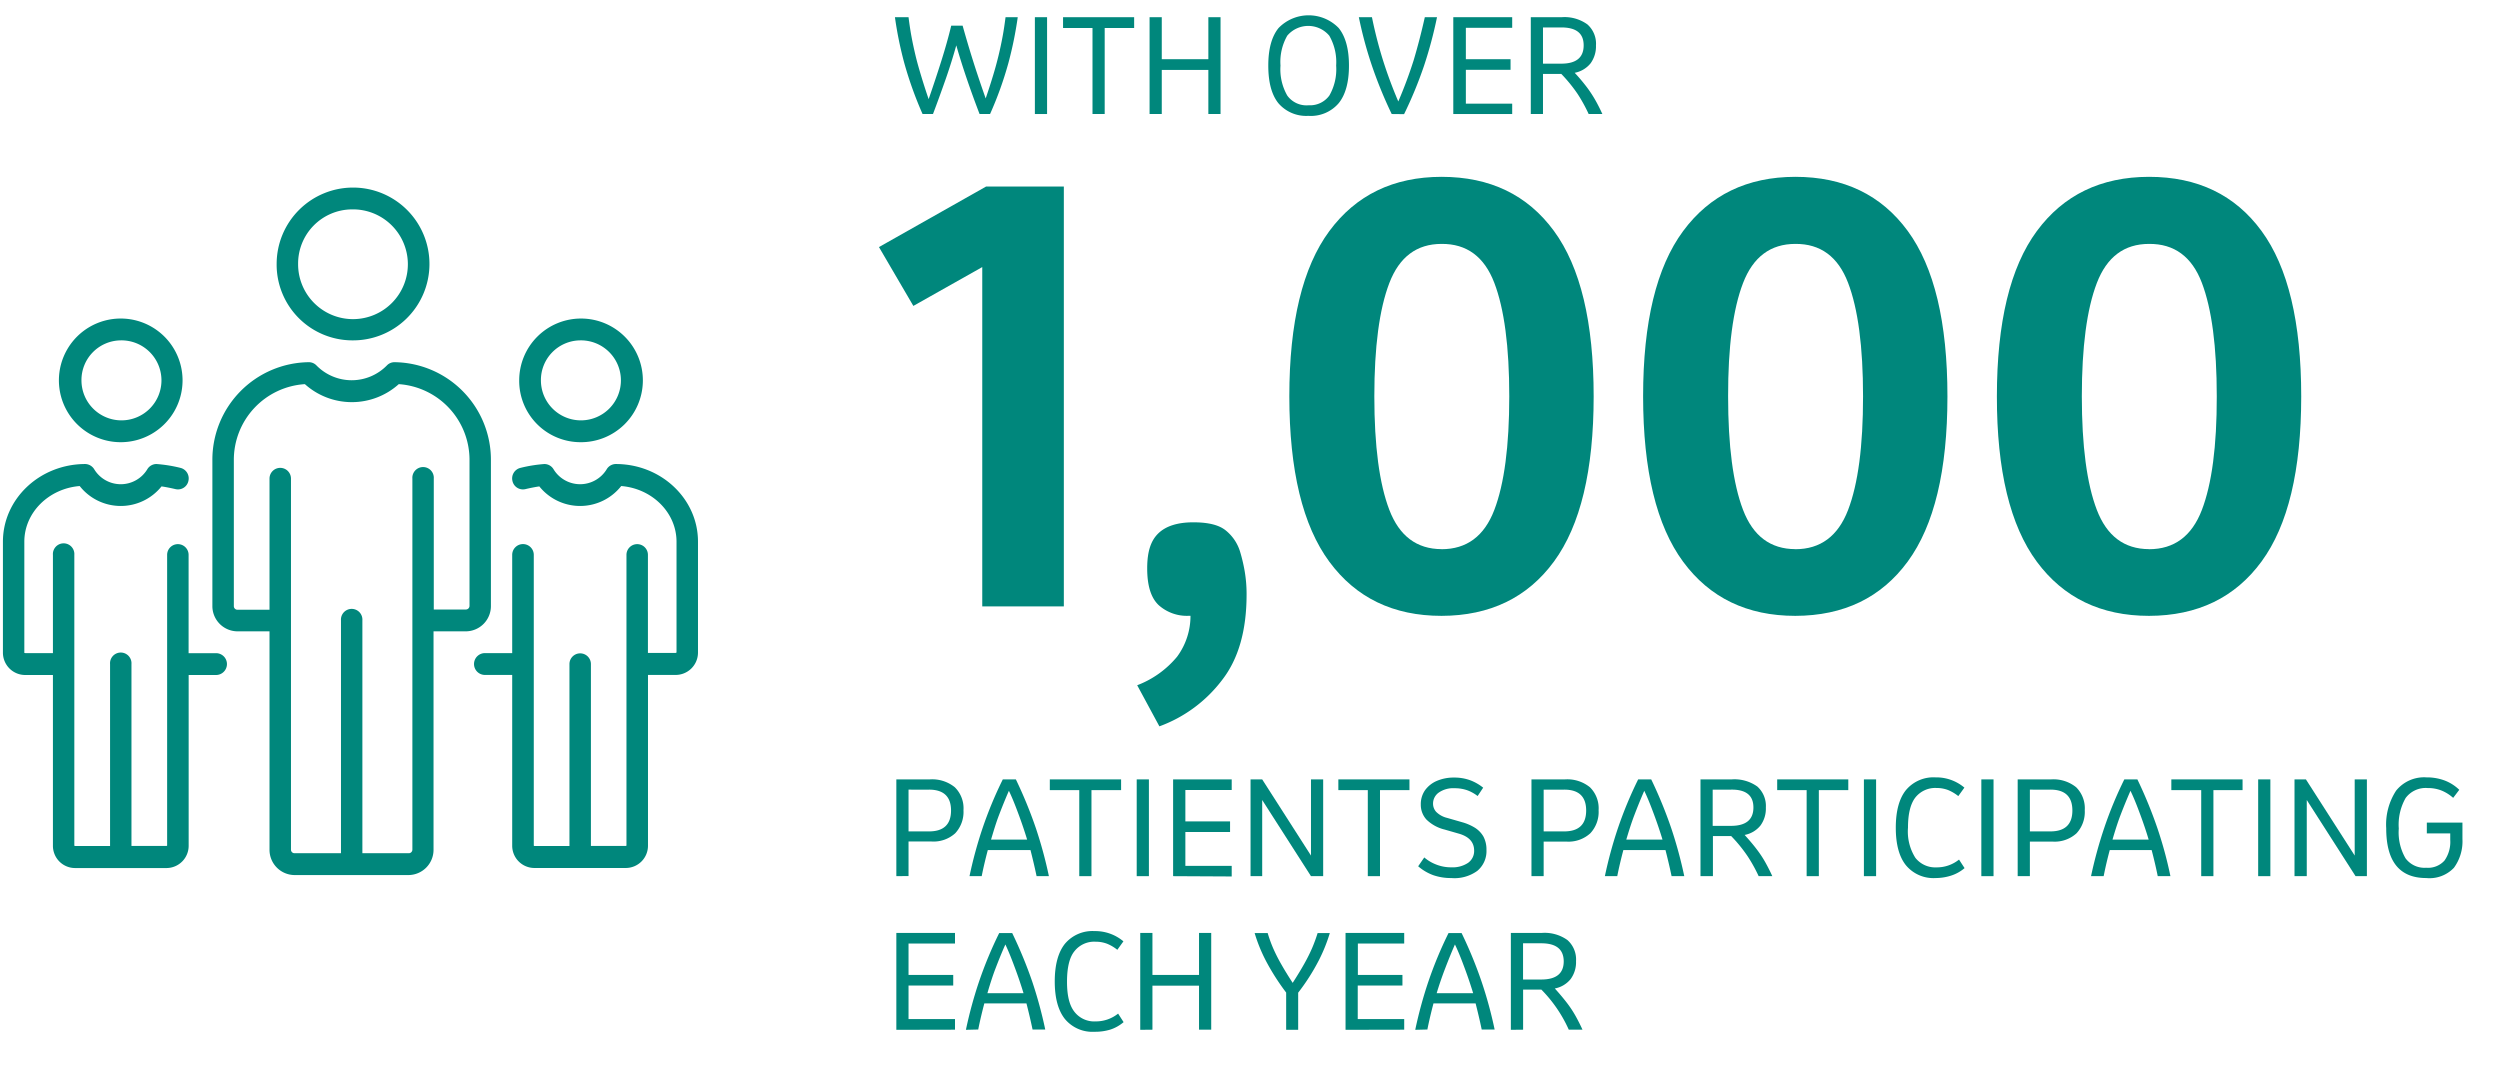
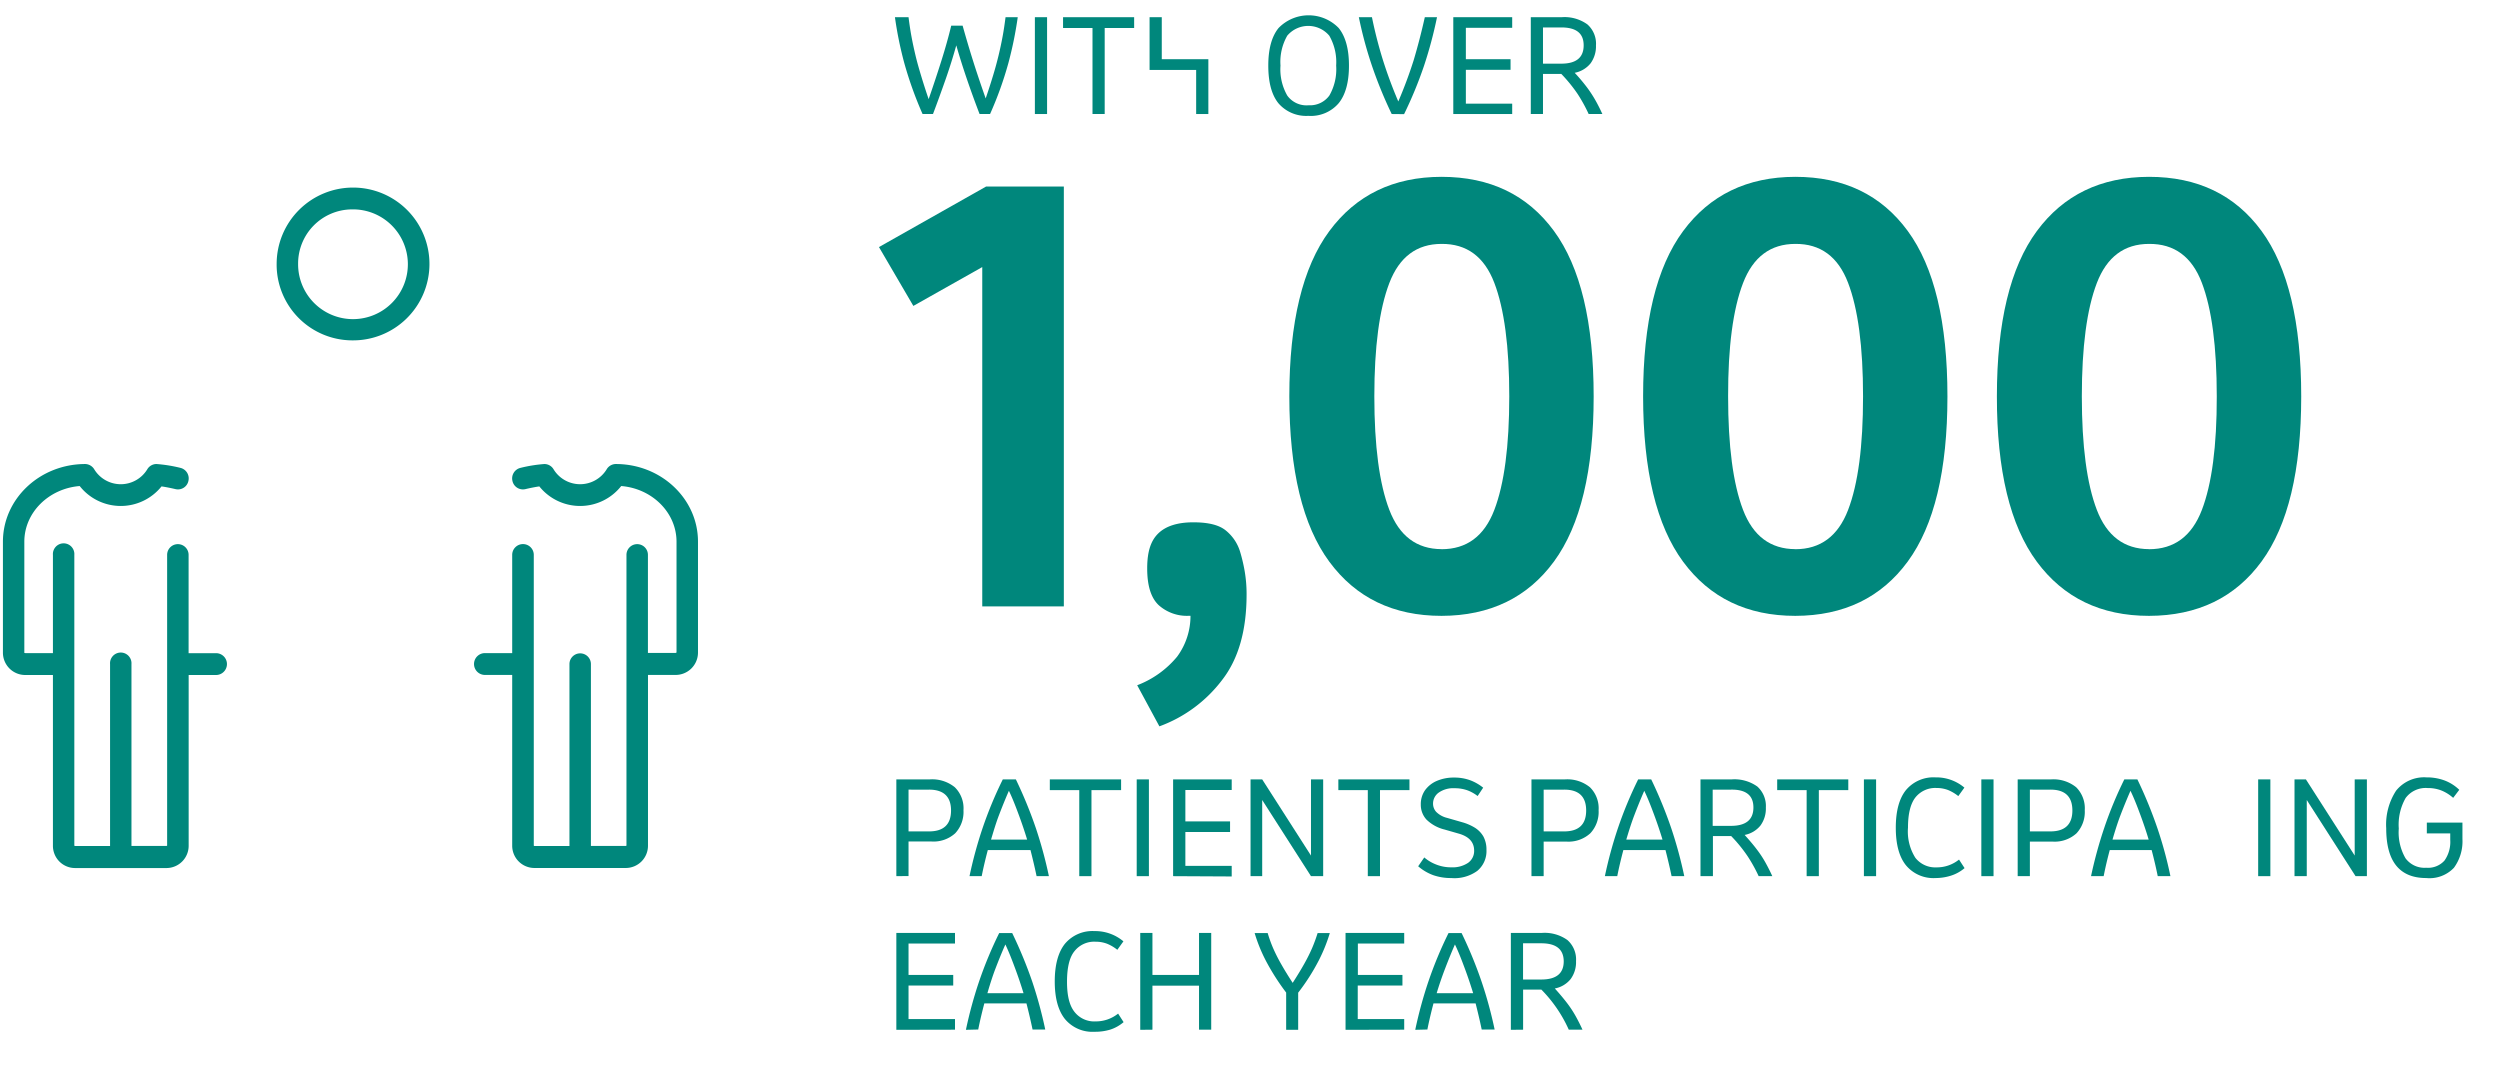
<svg xmlns="http://www.w3.org/2000/svg" id="Layer_1" data-name="Layer 1" viewBox="0 0 410 176">
  <defs>
    <style>.cls-1{fill:#fff;}.cls-2{isolation:isolate;}.cls-3{fill:#00877c;}</style>
  </defs>
  <rect class="cls-1" width="410" height="176" />
  <g id="Patients_participating_each_year" data-name="Patients participating each year" class="cls-2">
    <g class="cls-2">
      <path class="cls-3" d="M147,143.69V127.82h5.48a5.89,5.89,0,0,1,4.11,1.29,4.83,4.83,0,0,1,1.42,3.77,5.11,5.11,0,0,1-1.36,3.78A5.29,5.29,0,0,1,152.7,138H149v5.67Zm5.38-14.19H149v6.85h3.36c2.41,0,3.61-1.15,3.61-3.43S154.75,129.5,152.36,129.5Z" />
      <path class="cls-3" d="M159,143.69a69.08,69.08,0,0,1,2.16-7.93,65.77,65.77,0,0,1,3.3-7.94h2.14a72.13,72.13,0,0,1,3.3,8.05,70.72,70.72,0,0,1,2.12,7.82H170c-.31-1.48-.65-2.91-1-4.28H162c-.36,1.37-.71,2.8-1,4.28Zm3.5-6h5.95c-.41-1.34-.86-2.68-1.35-4s-1-2.67-1.64-4c-.6,1.37-1.14,2.72-1.63,4S162.92,136.39,162.52,137.73Z" />
      <path class="cls-3" d="M183.86,127.82v1.76H179v14.11h-2V129.58h-4.83v-1.76Z" />
      <path class="cls-3" d="M186.42,143.69V127.82h2v15.87Z" />
      <path class="cls-3" d="M192.39,143.69V127.82H202v1.74h-7.6v5.15h7.33v1.74H194.4V142H202v1.74Z" />
      <path class="cls-3" d="M205.09,143.69V127.82H207l8,12.49V127.82h2v15.87H215l-8-12.49v12.49Z" />
      <path class="cls-3" d="M231.15,127.82v1.76h-4.83v14.11h-2V129.58h-4.83v-1.76Z" />
      <path class="cls-3" d="M238,144a8.8,8.8,0,0,1-2.94-.47,8,8,0,0,1-2.48-1.46l1-1.45a6.66,6.66,0,0,0,2,1.18,6.54,6.54,0,0,0,2.44.44,4.55,4.55,0,0,0,2.74-.73,2.38,2.38,0,0,0,1-2c0-1.38-.83-2.31-2.5-2.79l-2.33-.67a6.42,6.42,0,0,1-3-1.65,3.6,3.6,0,0,1-.92-2.47,4,4,0,0,1,.68-2.31,4.63,4.63,0,0,1,1.92-1.54,7,7,0,0,1,2.88-.56,7.56,7.56,0,0,1,2.59.43,7.74,7.74,0,0,1,2.16,1.23l-.91,1.37a6.23,6.23,0,0,0-1.71-.95,6.16,6.16,0,0,0-2.07-.33,4.15,4.15,0,0,0-2.59.71,2.21,2.21,0,0,0-.94,1.81,2,2,0,0,0,.5,1.34,3.76,3.76,0,0,0,1.79,1l2.61.75a8.18,8.18,0,0,1,2,.89,4.19,4.19,0,0,1,1.37,1.44,4.55,4.55,0,0,1,.49,2.19,4.21,4.21,0,0,1-1.5,3.42A6.38,6.38,0,0,1,238,144Z" />
      <path class="cls-3" d="M251.16,143.69V127.82h5.49a5.88,5.88,0,0,1,4.1,1.29,4.83,4.83,0,0,1,1.42,3.77,5.11,5.11,0,0,1-1.36,3.78,5.29,5.29,0,0,1-3.93,1.36h-3.72v5.67Zm5.38-14.19h-3.38v6.85h3.36c2.41,0,3.61-1.15,3.61-3.43S258.93,129.5,256.54,129.5Z" />
      <path class="cls-3" d="M263.2,143.69a69.08,69.08,0,0,1,2.16-7.93,65.77,65.77,0,0,1,3.3-7.94h2.14a72.13,72.13,0,0,1,3.3,8.05,70.72,70.72,0,0,1,2.12,7.82h-2.08c-.31-1.48-.65-2.91-1-4.28h-6.91c-.36,1.37-.71,2.8-1,4.28Zm3.5-6h5.95c-.41-1.34-.86-2.68-1.35-4s-1-2.67-1.64-4c-.6,1.37-1.14,2.72-1.63,4S267.1,136.39,266.7,137.73Z" />
      <path class="cls-3" d="M278.88,143.69V127.82H284a6.45,6.45,0,0,1,4.2,1.17,4.28,4.28,0,0,1,1.4,3.45,4.69,4.69,0,0,1-.88,2.94,4.37,4.37,0,0,1-2.6,1.55c.78.86,1.45,1.65,2,2.38a17.86,17.86,0,0,1,1.41,2.14c.39.7.77,1.45,1.13,2.24h-2.24a25.1,25.1,0,0,0-1.8-3.25,24.06,24.06,0,0,0-2.7-3.32h-3v6.57Zm5-14.19h-3v5.94h3q3.67,0,3.68-3T283.88,129.5Z" />
      <path class="cls-3" d="M303.12,127.82v1.76h-4.83v14.11h-2V129.58h-4.83v-1.76Z" />
      <path class="cls-3" d="M305.68,143.69V127.82h2v15.87Z" />
      <path class="cls-3" d="M317.44,144a5.85,5.85,0,0,1-4.86-2.09c-1.12-1.39-1.67-3.45-1.67-6.16s.55-4.79,1.67-6.18a5.88,5.88,0,0,1,4.86-2.08,7.13,7.13,0,0,1,4.72,1.68l-1,1.39a6.84,6.84,0,0,0-1.69-1,5.27,5.27,0,0,0-1.88-.33,4.16,4.16,0,0,0-3.47,1.56q-1.21,1.56-1.21,4.95a8.07,8.07,0,0,0,1.21,4.94,4.14,4.14,0,0,0,3.47,1.57,5.79,5.79,0,0,0,3.69-1.28l.91,1.4a6.43,6.43,0,0,1-2.21,1.23A8.39,8.39,0,0,1,317.44,144Z" />
      <path class="cls-3" d="M324.94,143.69V127.82h2v15.87Z" />
      <path class="cls-3" d="M330.9,143.69V127.82h5.48a5.92,5.92,0,0,1,4.11,1.29,4.86,4.86,0,0,1,1.41,3.77,5.14,5.14,0,0,1-1.35,3.78,5.31,5.31,0,0,1-3.94,1.36H332.9v5.67Zm5.38-14.19H332.9v6.85h3.36c2.4,0,3.61-1.15,3.61-3.43S338.67,129.5,336.28,129.5Z" />
      <path class="cls-3" d="M342.93,143.69a71.21,71.21,0,0,1,2.17-7.93,64.08,64.08,0,0,1,3.29-7.94h2.14a72.13,72.13,0,0,1,3.3,8.05,66.58,66.58,0,0,1,2.12,7.82h-2.08c-.3-1.48-.64-2.91-1-4.28H346c-.37,1.37-.71,2.8-1,4.28Zm3.51-6h5.94c-.4-1.34-.85-2.68-1.34-4s-1-2.67-1.64-4c-.6,1.37-1.15,2.72-1.64,4S346.83,136.39,346.44,137.73Z" />
-       <path class="cls-3" d="M367.78,127.82v1.76H363v14.11h-2V129.58H356.1v-1.76Z" />
      <path class="cls-3" d="M370.34,143.69V127.82h2v15.87Z" />
      <path class="cls-3" d="M376.3,143.69V127.82h1.87l8,12.49V127.82h2v15.87h-1.86l-8-12.49v12.49Z" />
      <path class="cls-3" d="M397.91,144q-6.57,0-6.57-8.15a10.19,10.19,0,0,1,1.62-6.18,5.89,5.89,0,0,1,5-2.18,8.3,8.3,0,0,1,2.93.5,7,7,0,0,1,2.43,1.54l-1,1.32a6.6,6.6,0,0,0-1.93-1.21,6,6,0,0,0-2.25-.4,4.09,4.09,0,0,0-3.62,1.64,8.84,8.84,0,0,0-1.12,5,8.47,8.47,0,0,0,1.1,4.87,3.86,3.86,0,0,0,3.39,1.56,3.63,3.63,0,0,0,3-1.17,5.31,5.31,0,0,0,.95-3.41v-1.05H398v-1.77h5.84v2.69a7.33,7.33,0,0,1-1.4,4.72A5.51,5.51,0,0,1,397.91,144Z" />
    </g>
    <g class="cls-2">
      <path class="cls-3" d="M147,168.89V153h9.62v1.74H149v5.15h7.33v1.74H149v5.5h7.62v1.74Z" />
      <path class="cls-3" d="M158.41,168.89a69.08,69.08,0,0,1,2.16-7.93,65.77,65.77,0,0,1,3.3-7.94H166a72.13,72.13,0,0,1,3.3,8,70.72,70.72,0,0,1,2.12,7.82h-2.08c-.31-1.48-.65-2.91-1-4.28h-6.91c-.36,1.37-.71,2.8-1,4.28Zm3.51-6h5.94c-.41-1.34-.86-2.68-1.35-4s-1-2.67-1.63-4c-.61,1.37-1.15,2.72-1.64,4S162.31,161.59,161.92,162.93Z" />
      <path class="cls-3" d="M179.51,169.21a5.85,5.85,0,0,1-4.86-2.09c-1.11-1.39-1.67-3.45-1.67-6.16s.56-4.79,1.67-6.18a5.88,5.88,0,0,1,4.86-2.08,7.17,7.17,0,0,1,4.73,1.68l-1,1.39a6.66,6.66,0,0,0-1.69-1,5.27,5.27,0,0,0-1.88-.33,4.12,4.12,0,0,0-3.46,1.56c-.82,1-1.22,2.69-1.22,5s.4,3.9,1.22,4.94a4.1,4.1,0,0,0,3.46,1.57,5.82,5.82,0,0,0,3.7-1.28l.9,1.4a6.38,6.38,0,0,1-2.2,1.23A8.5,8.5,0,0,1,179.51,169.21Z" />
      <path class="cls-3" d="M187,168.89V153h2v6.89h7.64V153h2v15.87h-2v-7.22H189v7.22Z" />
      <path class="cls-3" d="M210.93,168.89v-6.11a37.5,37.5,0,0,1-3.36-5.28,25.8,25.8,0,0,1-1.81-4.48h2.14a21.42,21.42,0,0,0,.91,2.52,27.85,27.85,0,0,0,1.29,2.55c.51.9,1.14,1.94,1.9,3.1.76-1.18,1.39-2.22,1.9-3.13a27.71,27.71,0,0,0,1.28-2.56,25.21,25.21,0,0,0,.91-2.48h2a26.62,26.62,0,0,1-1.82,4.51,34.07,34.07,0,0,1-3.37,5.27v6.09Z" />
      <path class="cls-3" d="M220.67,168.89V153h9.62v1.74h-7.6v5.15H230v1.74h-7.33v5.5h7.62v1.74Z" />
      <path class="cls-3" d="M232.1,168.89a69.08,69.08,0,0,1,2.16-7.93,65.77,65.77,0,0,1,3.3-7.94h2.14a70.14,70.14,0,0,1,3.29,8,68.64,68.64,0,0,1,2.13,7.82H243c-.31-1.48-.65-2.91-1-4.28h-6.91c-.36,1.37-.71,2.8-1,4.28Zm3.5-6h6c-.41-1.34-.86-2.68-1.35-4s-1-2.67-1.64-4c-.6,1.37-1.14,2.72-1.63,4S236,161.59,235.6,162.93Z" />
      <path class="cls-3" d="M247.78,168.89V153h5.08a6.42,6.42,0,0,1,4.2,1.17,4.25,4.25,0,0,1,1.41,3.45,4.69,4.69,0,0,1-.88,2.94,4.37,4.37,0,0,1-2.6,1.55c.78.86,1.44,1.65,2,2.38a17.86,17.86,0,0,1,1.41,2.14c.39.7.77,1.45,1.13,2.24h-2.25a22.31,22.31,0,0,0-4.49-6.57h-3v6.57Zm5-14.19h-3v5.94h3q3.68,0,3.67-3C256.43,155.69,255.22,154.7,252.78,154.7Z" />
    </g>
  </g>
  <g id="With_over" data-name="With over" class="cls-2">
    <path class="cls-3" d="M164.91,2.82h2a62.38,62.38,0,0,1-1.54,7.54,58.49,58.49,0,0,1-3,8.34h-1.72q-1.15-3-2.11-5.82t-1.71-5.44q-.74,2.66-1.7,5.43c-.65,1.85-1.35,3.8-2.12,5.83H151.3a61.92,61.92,0,0,1-3-8.37,60.73,60.73,0,0,1-1.53-7.51H149c.14,1.11.3,2.18.49,3.21s.42,2.08.67,3.13.57,2.16.92,3.32.75,2.42,1.22,3.78q1.18-3.41,2.12-6.4T156,4.21h1.87c.47,1.68,1,3.5,1.62,5.48s1.34,4.12,2.16,6.45c.47-1.36.87-2.62,1.22-3.77s.65-2.26.9-3.3.47-2.08.66-3.1S164.77,3.9,164.91,2.82Z" />
    <path class="cls-3" d="M169.72,18.7V2.82h2V18.7Z" />
    <path class="cls-3" d="M186,2.82V4.59h-4.83V18.7h-2V4.59h-4.83V2.82Z" />
-     <path class="cls-3" d="M188.53,18.7V2.82h2V9.71h7.64V2.82h2V18.7h-2V11.47h-7.64V18.7Z" />
+     <path class="cls-3" d="M188.53,18.7V2.82h2V9.71h7.64V2.82V18.7h-2V11.47h-7.64V18.7Z" />
    <path class="cls-3" d="M214.57,19a6,6,0,0,1-4.92-2.08Q208,14.86,208,10.76t1.69-6.17a6.87,6.87,0,0,1,9.85,0c1.12,1.38,1.69,3.44,1.69,6.17s-.57,4.79-1.69,6.17A6,6,0,0,1,214.57,19Zm0-1.74a3.91,3.91,0,0,0,3.45-1.6,8.67,8.67,0,0,0,1.11-4.91A8.67,8.67,0,0,0,218,5.85a4.51,4.51,0,0,0-6.89,0A8.67,8.67,0,0,0,210,10.76a8.67,8.67,0,0,0,1.11,4.91A3.89,3.89,0,0,0,214.57,17.27Z" />
    <path class="cls-3" d="M228.24,18.7a71.81,71.81,0,0,1-3.27-8,66,66,0,0,1-2.12-7.88H225a70.23,70.23,0,0,0,1.83,7.12c.7,2.21,1.53,4.45,2.49,6.7a71.89,71.89,0,0,0,2.52-6.76q1-3.35,1.83-7.06h2a69.85,69.85,0,0,1-2.14,8,67.08,67.08,0,0,1-3.26,7.9Z" />
    <path class="cls-3" d="M238.34,18.7V2.82H248V4.56h-7.6V9.71h7.33v1.74h-7.33V17H248V18.7Z" />
    <path class="cls-3" d="M251.05,18.7V2.82h5.08A6.4,6.4,0,0,1,260.33,4a4.22,4.22,0,0,1,1.41,3.44,4.76,4.76,0,0,1-.88,2.94,4.42,4.42,0,0,1-2.61,1.56,30.15,30.15,0,0,1,2,2.37,20,20,0,0,1,1.4,2.14c.4.7.77,1.45,1.14,2.25h-2.25a25.7,25.7,0,0,0-1.79-3.26,24.67,24.67,0,0,0-2.7-3.32h-3V18.7Zm5-14.2h-3v5.94h3c2.45,0,3.67-1,3.67-3S258.48,4.5,256.05,4.5Z" />
  </g>
  <g id="_3_000" data-name=" 3 000" class="cls-2">
    <path class="cls-3" d="M161.09,99.45V43.8l-11.3,6.37-5.64-9.65,17.57-9.93h12.75V99.45Z" />
    <path class="cls-3" d="M190.14,119.12l-3.64-6.74a15.78,15.78,0,0,0,6.55-4.69,11.24,11.24,0,0,0,2.19-6.7H195a6.93,6.93,0,0,1-5-1.77c-1.24-1.19-1.86-3.17-1.86-6s.62-4.6,1.86-5.78,3.15-1.78,5.7-1.78,4.28.46,5.37,1.37a7.15,7.15,0,0,1,2.28,3.37,27,27,0,0,1,.77,3.23,22.28,22.28,0,0,1,.32,3.87q0,8.84-4,14A22.62,22.62,0,0,1,190.14,119.12Z" />
    <path class="cls-3" d="M236.41,101q-11.85,0-18.4-8.88T211.45,65q0-18.22,6.56-27.1T236.41,29q11.93,0,18.44,8.88T261.36,65q0,18.21-6.51,27.09T236.41,101Zm0-10.93q6.19,0,8.65-6.42T247.52,65q0-12.21-2.46-18.63T236.41,40q-6.1,0-8.56,6.42T225.39,65q0,12.2,2.46,18.62T236.41,90.06Z" />
    <path class="cls-3" d="M294.43,101q-11.85,0-18.4-8.88T269.47,65q0-18.22,6.56-27.1T294.43,29q11.93,0,18.44,8.88T319.38,65q0,18.21-6.51,27.09T294.43,101Zm0-10.93q6.18,0,8.65-6.42T305.54,65q0-12.21-2.46-18.63T294.43,40q-6.1,0-8.57,6.42T283.41,65q0,12.2,2.45,18.62T294.43,90.06Z" />
    <path class="cls-3" d="M352.44,101q-11.83,0-18.4-8.88T327.49,65q0-18.22,6.55-27.1T352.44,29q11.94,0,18.45,8.88T377.4,65q0,18.21-6.51,27.09T352.44,101Zm0-10.93q6.19,0,8.66-6.42T363.55,65q0-12.21-2.45-18.63T352.44,40q-6.1,0-8.56,6.42T341.42,65q0,12.2,2.46,18.62T352.44,90.06Z" />
  </g>
-   <path class="cls-3" d="M95.15,72.52a10.14,10.14,0,1,0-10-10.14A10.06,10.06,0,0,0,95.15,72.52Zm0-16.7a6.56,6.56,0,1,1-6.44,6.56A6.51,6.51,0,0,1,95.15,55.82Z" />
  <path class="cls-3" d="M101,76.1a1.75,1.75,0,0,0-1.49.84,5.1,5.1,0,0,1-8.74,0,1.75,1.75,0,0,0-1.48-.84,23.19,23.19,0,0,0-3.93.63,1.78,1.78,0,0,0-1.32,2.14,1.76,1.76,0,0,0,2.11,1.35c.81-.19,1.66-.36,2.3-.45a8.58,8.58,0,0,0,13.43-.06c5.07.41,9.07,4.35,9.07,9.13V107a.23.23,0,0,1-.2.08h-4.49V91a1.76,1.76,0,1,0-3.52,0v47.65a.1.1,0,0,1-.11.08H96.91V108.91a1.76,1.76,0,1,0-3.52,0v29.83H87.66c-.08,0-.12-.05-.12-.08V91A1.76,1.76,0,1,0,84,91v16.11H79.53a1.79,1.79,0,0,0,0,3.58H84v28a3.65,3.65,0,0,0,3.64,3.66h15a3.65,3.65,0,0,0,3.63-3.66v-28h4.49a3.67,3.67,0,0,0,3.71-3.61V88.84C114.48,81.81,108.43,76.1,101,76.1Z" />
-   <path class="cls-3" d="M19.8,72.52a10.14,10.14,0,0,0,0-20.28,10.14,10.14,0,0,0,0,20.28Zm0-16.7a6.56,6.56,0,1,1-6.44,6.56A6.51,6.51,0,0,1,19.8,55.82Z" />
  <path class="cls-3" d="M35.42,107.12H30.93V91a1.76,1.76,0,1,0-3.52,0v47.65s0,.08-.11.08H21.56V108.91a1.76,1.76,0,1,0-3.51,0v29.83H12.31c-.08,0-.12-.05-.12-.08V91a1.76,1.76,0,1,0-3.51,0v16.11H4.19c-.13,0-.2-.06-.2,0V88.84c0-4.78,4-8.72,9.08-9.13a8.57,8.57,0,0,0,13.42.06c.64.09,1.49.26,2.31.45a1.75,1.75,0,0,0,2.1-1.35,1.78,1.78,0,0,0-1.31-2.14,23.36,23.36,0,0,0-3.93-.63,1.75,1.75,0,0,0-1.49.84,5.09,5.09,0,0,1-8.73,0A1.78,1.78,0,0,0,14,76.1C6.52,76.1.48,81.81.48,88.84v18.25a3.66,3.66,0,0,0,3.71,3.61H8.68v28a3.64,3.64,0,0,0,3.63,3.66h15a3.65,3.65,0,0,0,3.63-3.66v-28h4.49a1.79,1.79,0,0,0,0-3.58Z" />
  <path class="cls-3" d="M57.67,55.82a12.53,12.53,0,1,0-12.3-12.53A12.43,12.43,0,0,0,57.67,55.82Zm0-21.48a9,9,0,1,1-8.78,8.95A8.88,8.88,0,0,1,57.67,34.34Z" />
-   <path class="cls-3" d="M80.51,99.37V75.5A16,16,0,0,0,64.7,59.4a1.71,1.71,0,0,0-1.24.52,8.08,8.08,0,0,1-11.57,0,1.73,1.73,0,0,0-1.25-.52A16,16,0,0,0,34.83,75.5V99.37a4.14,4.14,0,0,0,4.1,4.17H44.2v35.8a4.14,4.14,0,0,0,4.1,4.17H67a4.14,4.14,0,0,0,4.1-4.17v-35.8h5.27A4.14,4.14,0,0,0,80.51,99.37Zm-3.51,0a.6.6,0,0,1-.59.59H71.14V78.49a1.76,1.76,0,1,0-3.51,0v60.85a.59.59,0,0,1-.59.59H59.43V101.75a1.76,1.76,0,1,0-3.51,0v38.18H48.3a.58.58,0,0,1-.58-.59V78.49a1.76,1.76,0,1,0-3.52,0V100H38.93a.59.59,0,0,1-.58-.59V75.5A12.44,12.44,0,0,1,50,63a11.52,11.52,0,0,0,15.4,0A12.45,12.45,0,0,1,77,75.5Z" />
</svg>